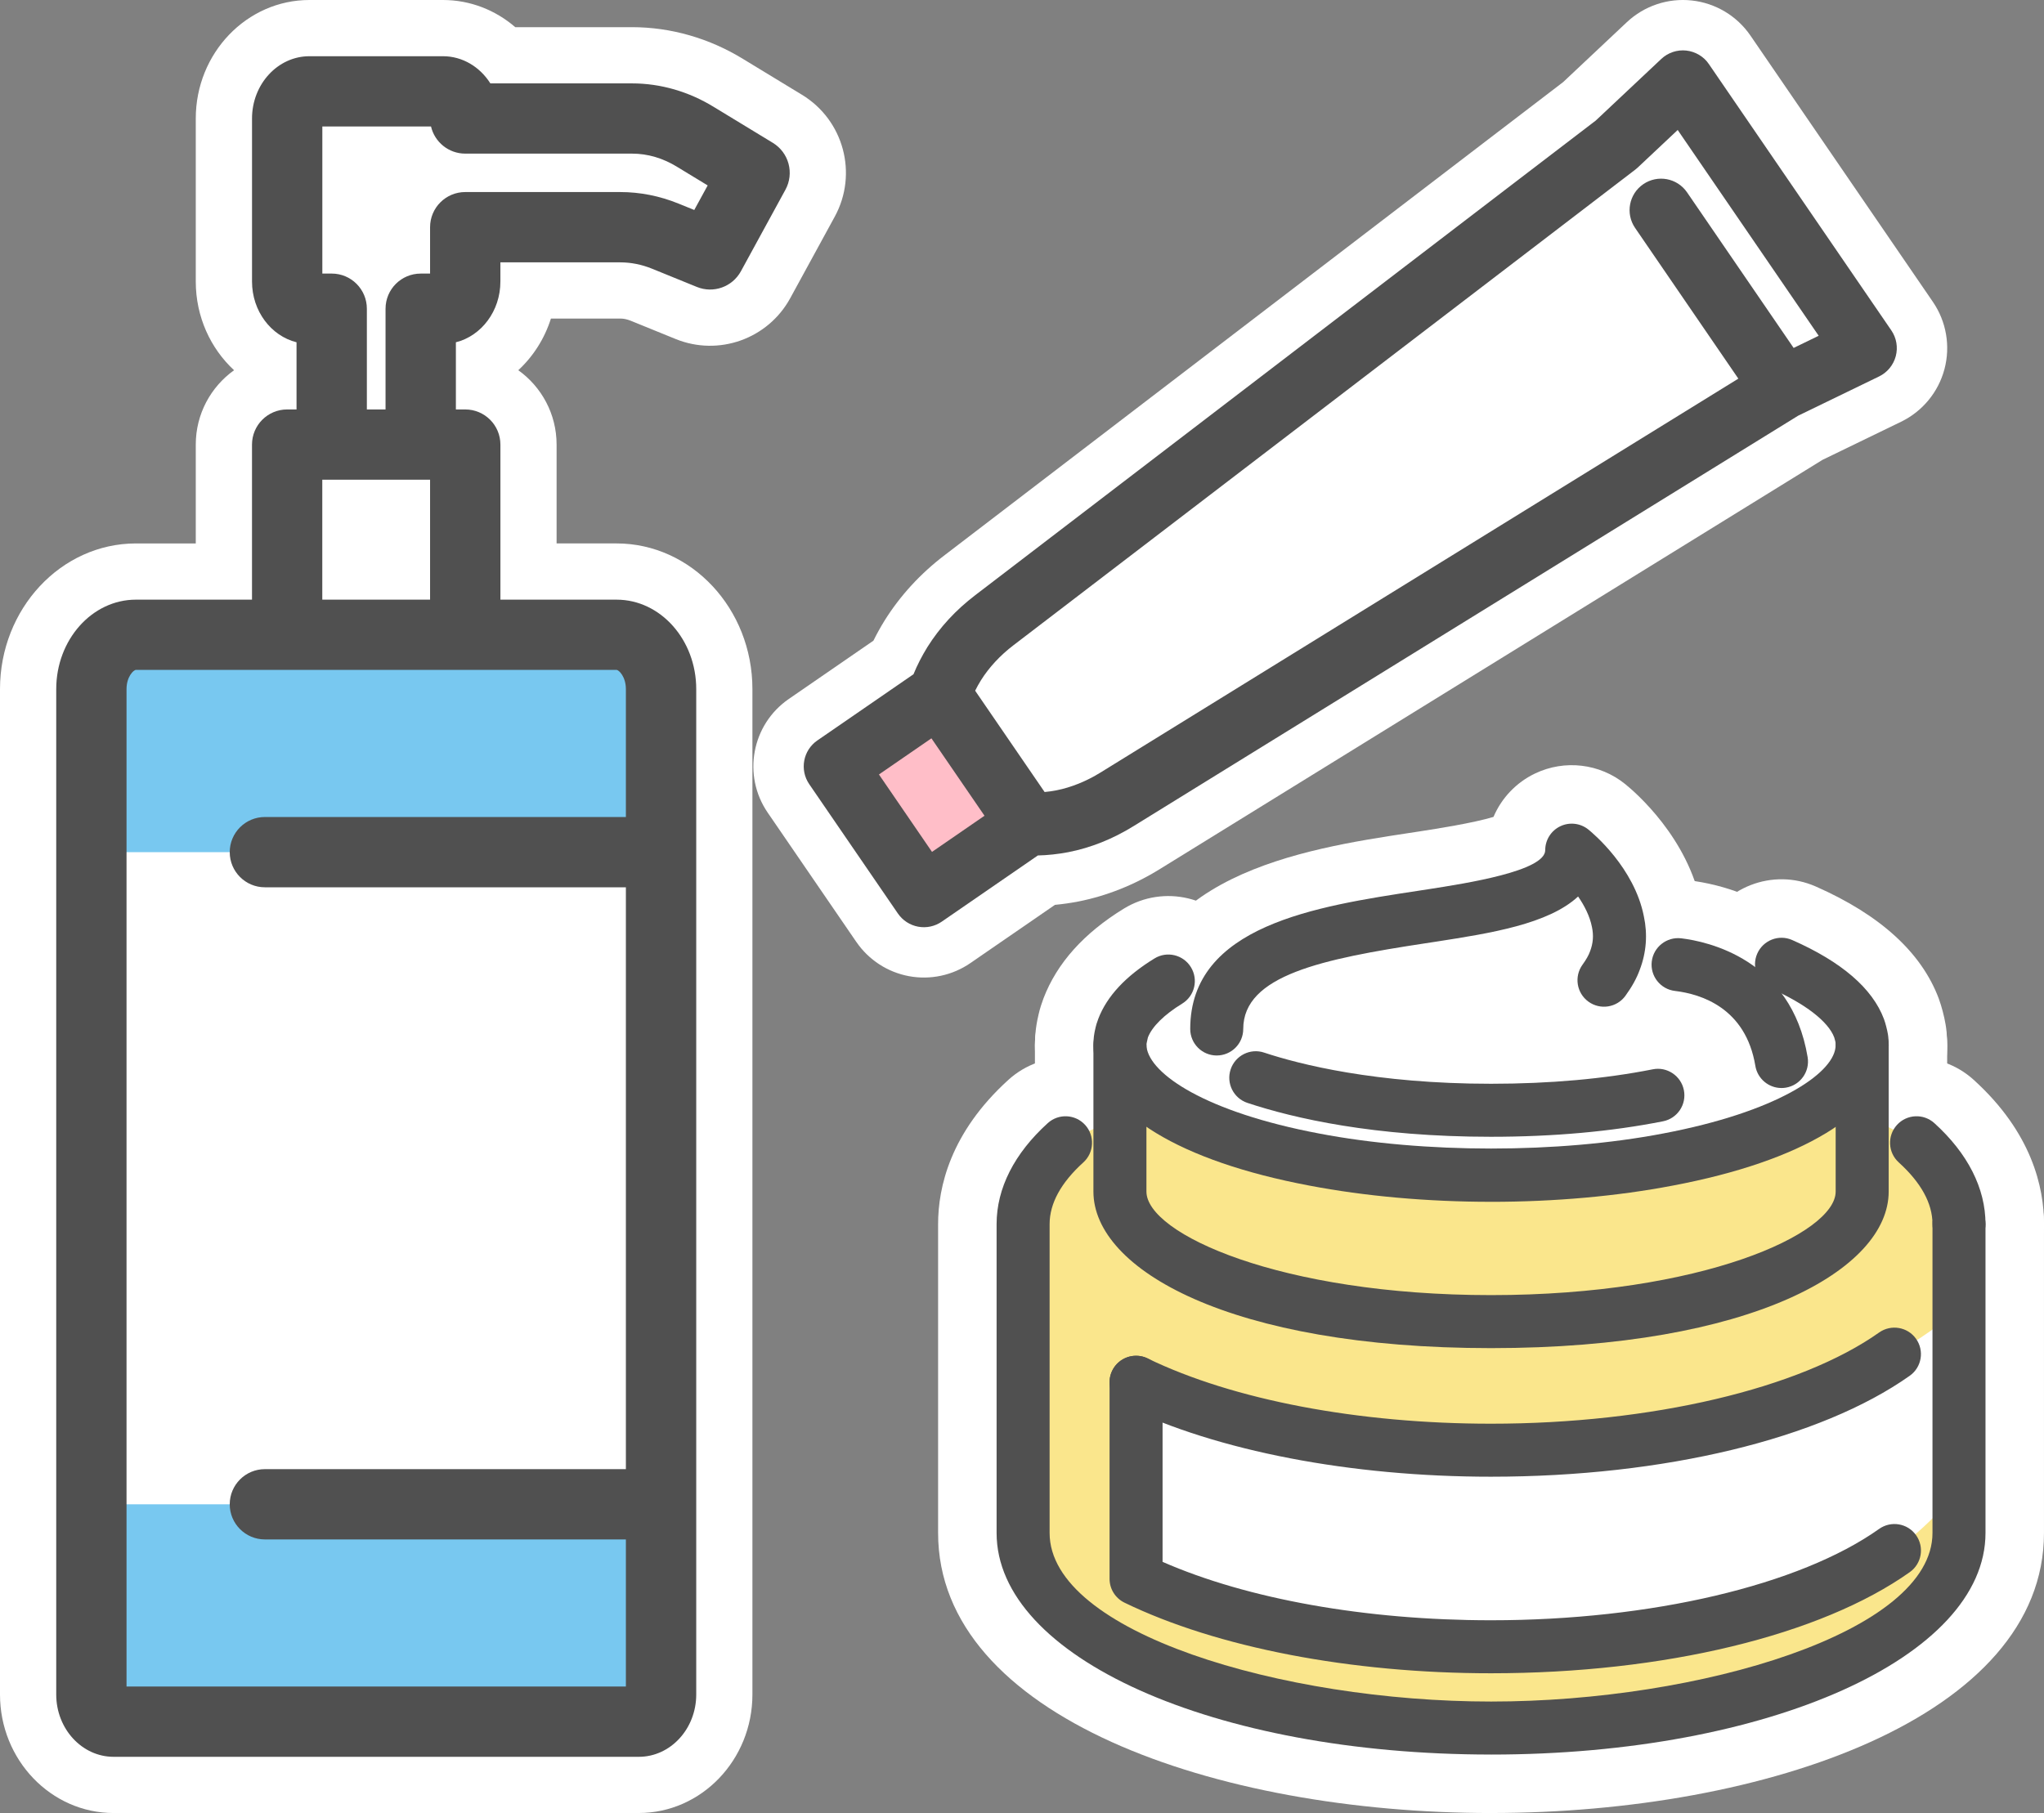
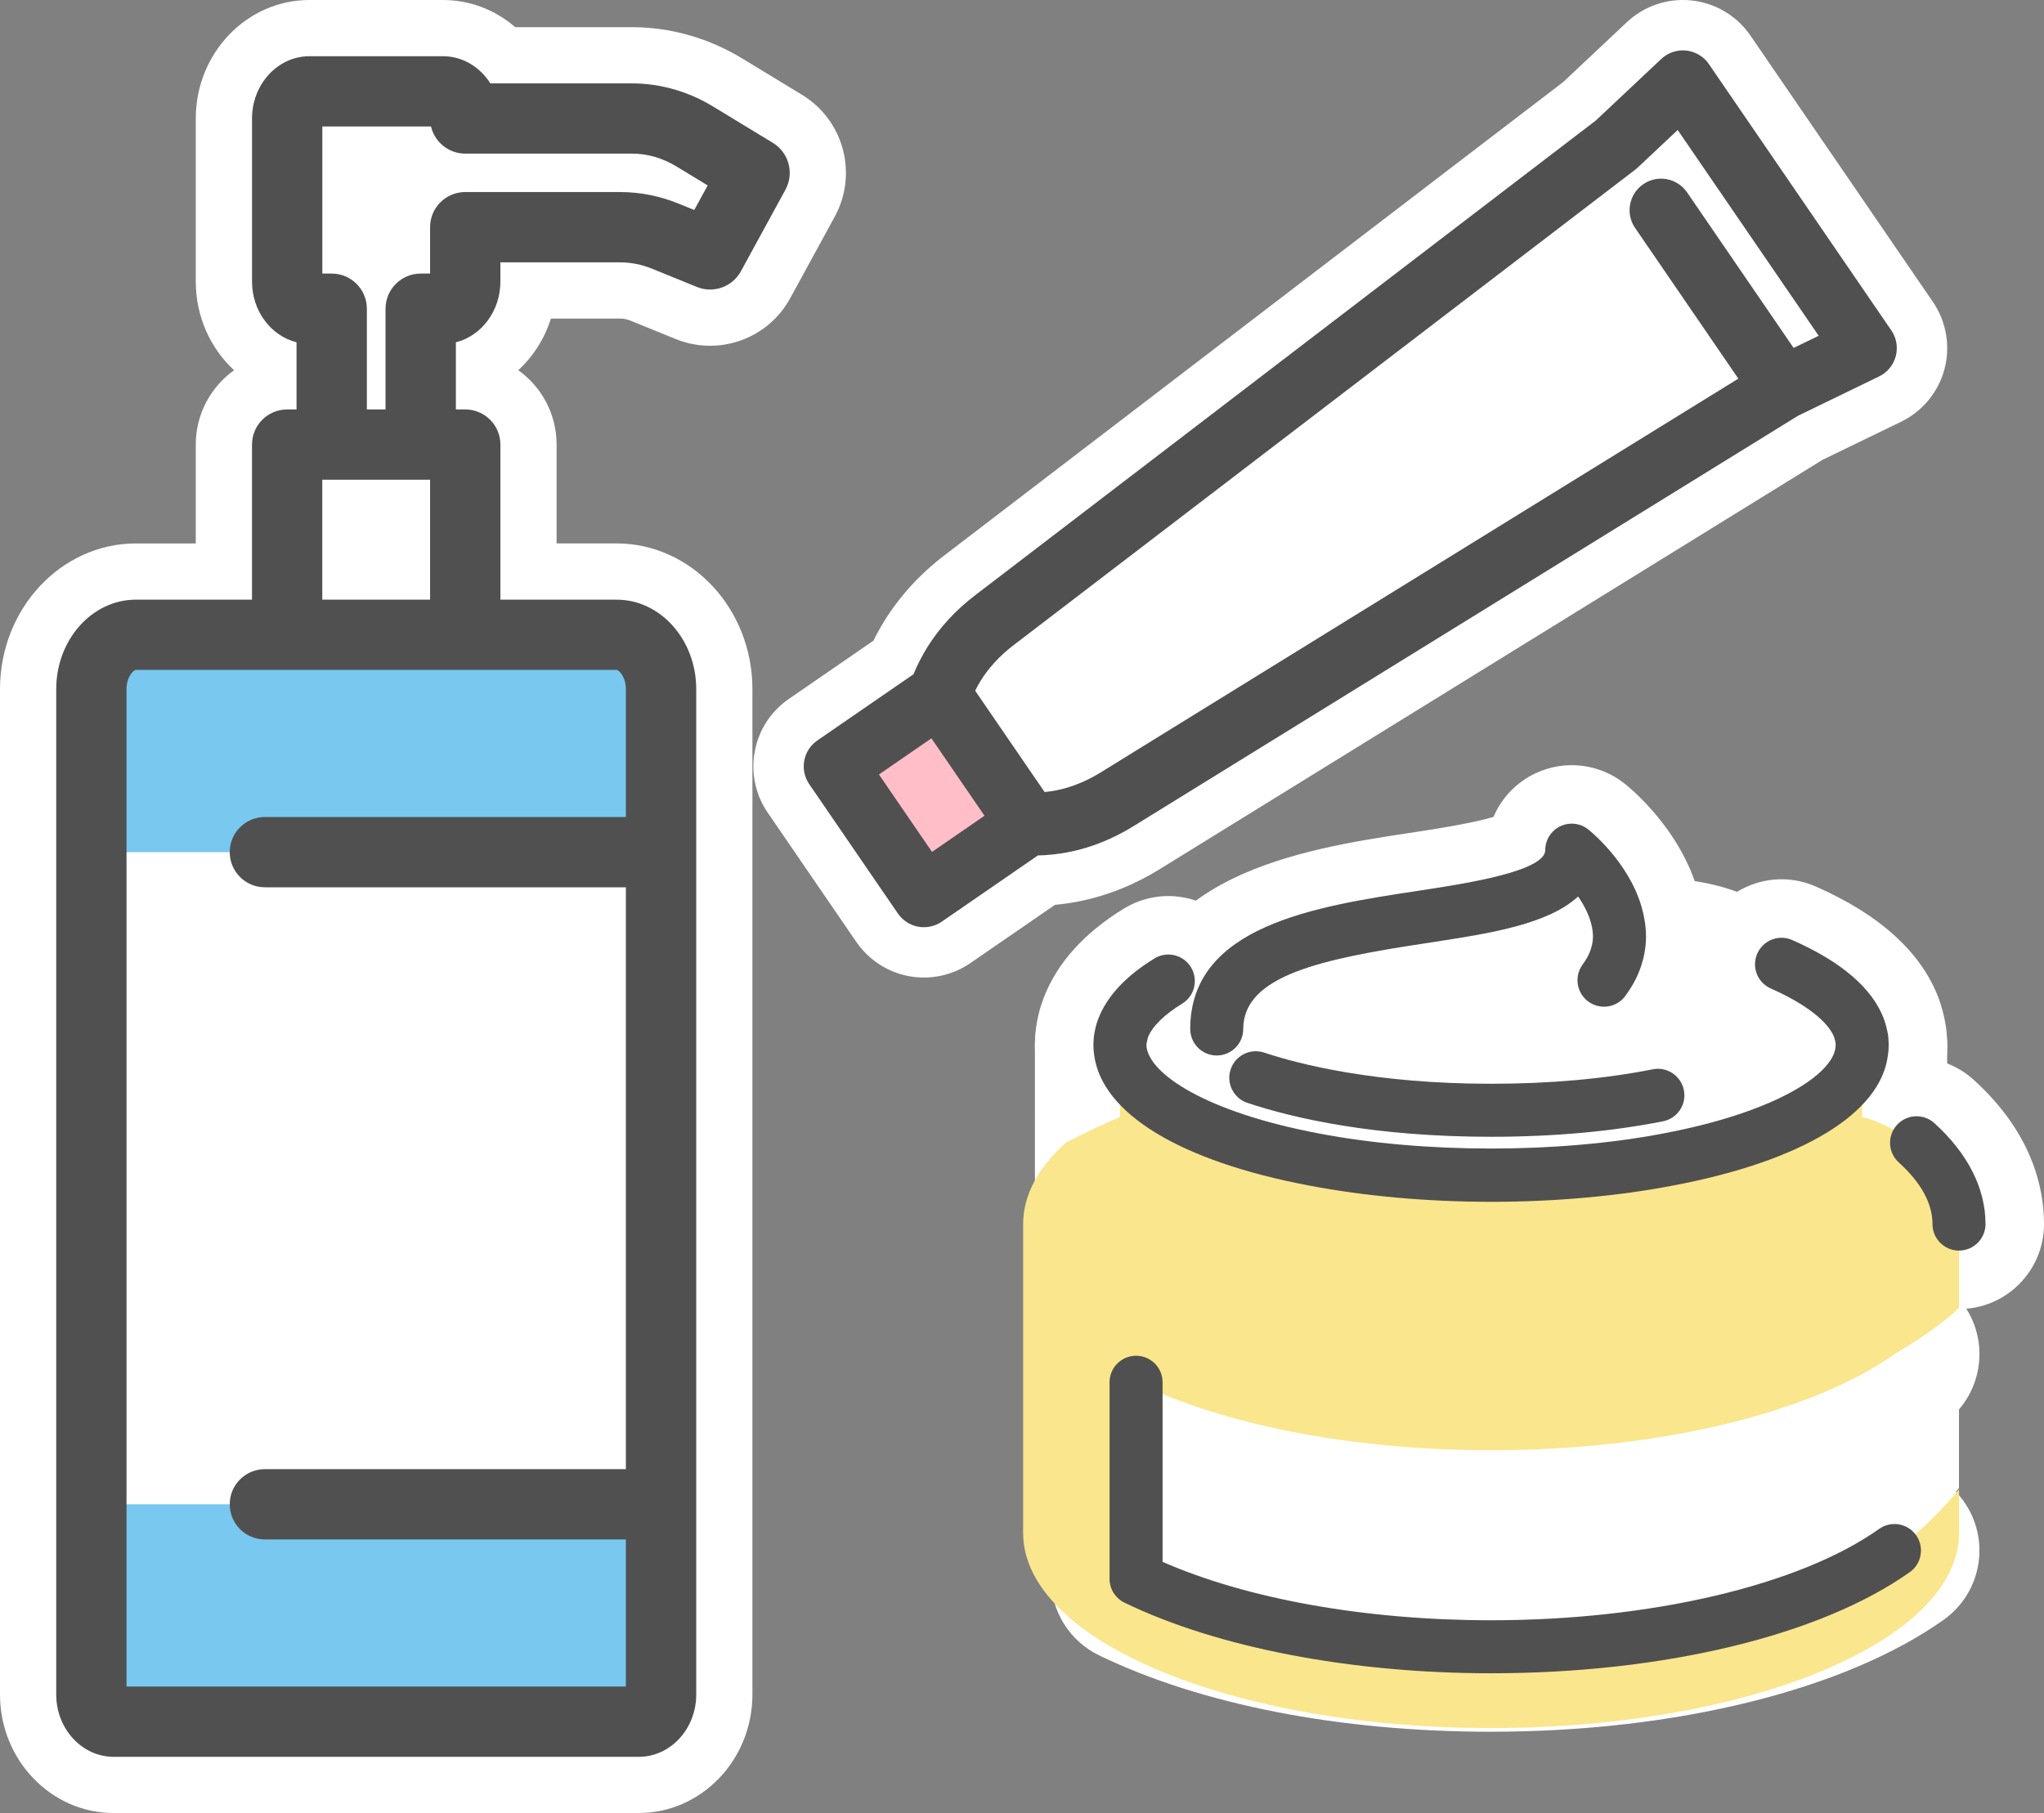
<svg xmlns="http://www.w3.org/2000/svg" id="b" width="144.272" height="128" viewBox="0 0 144.272 128">
  <rect x="0" y="0" width="144.272" height="128" fill="#808080" stroke="none" />
  <g id="c">
    <path d="M60.449,66.511l-.004-.006-6.258-9.132c-1.801-2.628-1.135-6.218,1.489-8.026l5.973-4.115c.236-.478.499-.951.787-1.418,1.111-1.775,2.537-3.324,4.256-4.632l39.011-29.848.002-.001,4.625-3.536,4.495-4.228c1.229-1.156,2.902-1.717,4.581-1.536,1.675.181,3.187,1.084,4.141,2.472l.005.007,12.877,18.799c.95,1.387,1.249,3.121.818,4.747-.431,1.626-1.551,2.983-3.064,3.718l-5.548,2.691-46.746,28.875c-1.823,1.133-3.779,1.912-5.798,2.309-.553.105-1.097.182-1.63.232l-5.972,4.113c-1.263.87-2.822,1.202-4.331.922-1.507-.28-2.841-1.146-3.709-2.409Z" fill="#fff" stroke-width="0" />
    <polygon points="71.696 56.882 64.33 61.956 59.918 55.511 67.284 50.437 71.696 56.882" fill="#ffbec8" stroke-width="0" />
    <path d="M63.379,64.497l-.002-.002-6.258-9.132c-.693-1.011-.436-2.392.572-3.087l6.787-4.675c.262-.643.591-1.284.981-1.917.872-1.392,2.008-2.623,3.384-3.67l39.02-29.855.001-.001,4.769-3.646,4.627-4.352c.473-.445,1.117-.661,1.762-.591.645.07,1.247.431,1.595.954l12.877,18.799c.366.533.481,1.2.315,1.826-.166.625-.596,1.147-1.179,1.43l-5.711,2.77-46.899,28.97c-1.465.91-3.019,1.532-4.615,1.845-.739.14-1.456.217-2.148.232l-6.786,4.674c-.485.335-1.085.463-1.666.355-.579-.108-1.092-.441-1.426-.927ZM62.039,54.678l3.745,5.466,3.705-2.553-3.746-5.465-3.705,2.552ZM68.828,48.762l4.904,7.155c.27-.025.547-.065.831-.119,1.037-.204,2.119-.64,3.117-1.259l45.018-27.807-7.287-10.639c-.694-1.013-.435-2.396.578-3.09,1.012-.693,2.393-.436,3.088.575l.002.003,7.522,10.983,1.768-.858-9.952-14.529-2.82,2.652c-.056.052-.113.101-.173.147l-43.883,33.573c-.939.714-1.734,1.571-2.305,2.483-.15.243-.286.487-.406.731Z" fill="#505050" stroke-width="0" />
    <path d="M105.243,88.977c-4.803,0-9.383-.41-13.611-1.221-11.086-2.095-17.651-6.598-18.489-12.683-.063-.42-.095-.85-.095-1.279,0-.403.023-.748.058-1.06.012-.108.026-.217.044-.325l.019-.117c.027-.162.075-.412.115-.571l.021-.097c.044-.197.107-.435.171-.628.058-.178.118-.354.177-.512.953-2.494,2.857-4.61,5.678-6.339,2.828-1.729,6.519-.844,8.251,1.981,1.533,2.502,1.013,5.686-1.089,7.584,1.442.713,3.811,1.583,7.382,2.258,6.904,1.322,15.847,1.319,22.724.003,3.438-.65,5.762-1.478,7.219-2.176-.152-.073-.316-.148-.491-.226-3.033-1.336-4.409-4.877-3.073-7.909,1.335-3.033,4.878-4.408,7.909-3.073,4.539,1.999,7.459,4.658,8.678,7.904.119.327.205.617.279.897.09.331.15.628.204.928.032.18.056.361.071.544.025.303.045.631.045.934,0,.428-.032.858-.096,1.281-.839,6.084-7.404,10.587-18.503,12.684-4.215.808-8.794,1.218-13.597,1.218ZM125.514,74.442c.012.04.024.079.037.118l1.169-.354-1.212.216c.001.001.003.009.006.021ZM131.29,72.82l-3.142.866.418-.04,2.724-.826Z" fill="#fff" stroke-width="0" />
    <path d="M105.243,99.307c-16.025,0-32.195-4.694-32.195-15.183v-10.33c0-3.313,2.687-6,6-6s6,2.687,6,6v9.402c1.929,1.565,9.175,4.11,20.195,4.11s18.267-2.546,20.195-4.11v-9.402c0-3.313,2.687-6,6-6s6,2.687,6,6v10.33c0,10.488-16.17,15.183-32.195,15.183Z" fill="#fff" stroke-width="0" />
    <path d="M125.737,80.943c-2.883,0-5.426-2.083-5.912-5.021-.115-.696-.273-1.648-2.086-1.863-3.29-.389-5.643-3.372-5.253-6.663.389-3.29,3.366-5.638,6.663-5.253,5.205.616,11.227,4.044,12.514,11.819.542,3.269-1.67,6.358-4.939,6.899-.332.056-.662.082-.987.082Z" fill="#fff" stroke-width="0" />
    <path d="M105.243,84.386c-8.808,0-14.919-1.415-18.495-2.602-3.146-1.043-4.849-4.439-3.805-7.584,1.043-3.146,4.441-4.849,7.584-3.805,2.24.743,7.131,1.99,14.716,1.99,3.885,0,7.454-.317,10.61-.942,3.25-.644,6.407,1.469,7.052,4.72.644,3.251-1.47,6.407-4.72,7.052-3.923.777-8.277,1.171-12.942,1.171Z" fill="#fff" stroke-width="0" />
    <path d="M85.881,78.642c-3.313,0-6-2.682-6-5.995,0-10.857,12.241-12.72,19.556-13.834l.784-.12c1.215-.189,3.765-.586,5.195-1.02.562-1.321,1.592-2.424,2.936-3.066,2.088-.996,4.559-.705,6.356.747.734.593,4.446,3.795,5.375,8.556.415,1.953.259,4.055-.471,5.989-.355.964-.86,1.891-1.542,2.829-1.949,2.681-5.701,3.274-8.381,1.33-1.507-1.095-2.354-2.759-2.463-4.482-1.827.456-3.642.738-5.173.977l-.812.124c-2.802.426-7.893,1.201-9.368,2.281-.167,3.164-2.786,5.684-5.992,5.684Z" fill="#fff" stroke-width="0" />
    <path d="M105.243,122.262c-10.667,0-20.495-1.917-27.675-5.399-2.068-1.003-3.382-3.1-3.382-5.398v-13.877c0-3.313,2.687-6,6-6s6,2.687,6,6v9.862c5.222,1.806,11.948,2.812,19.057,2.812,10.318,0,20.132-2.232,25-5.688,2.701-1.917,6.447-1.283,8.365,1.42,1.918,2.702,1.282,6.447-1.42,8.365-6.972,4.948-18.913,7.902-31.945,7.902Z" fill="#fff" stroke-width="0" />
    <path d="M105.243,108.385c-10.667,0-20.495-1.917-27.675-5.399-2.981-1.445-4.227-5.035-2.781-8.017,1.447-2.981,5.037-4.227,8.017-2.78,5.5,2.667,13.678,4.196,22.439,4.196,10.316,0,20.132-2.229,25.006-5.681,2.703-1.915,6.448-1.274,8.364,1.431,1.914,2.705,1.273,6.449-1.431,8.364-6.976,4.938-18.916,7.886-31.939,7.886Z" fill="#fff" stroke-width="0" />
    <path d="M138.272,92.42c-3.31,0-5.993-2.68-6-5.987-.026-.128-.263-.616-1.025-1.307-2.455-2.226-2.641-6.021-.415-8.476,2.227-2.453,6.019-2.64,8.476-.415,4.104,3.721,4.965,7.592,4.965,10.185,0,3.313-2.687,6-6,6Z" fill="#fff" stroke-width="0" />
-     <path d="M105.243,128c-19.395,0-39.029-6.792-39.029-19.773v-21.808c0-2.592.861-6.463,4.965-10.185,2.456-2.226,6.25-2.038,8.475.415,2.226,2.455,2.04,6.25-.415,8.476-.776.703-1.007,1.195-1.027,1.312l.002,21.789c.316,1.861,9.051,7.772,27.029,7.772s26.712-5.911,27.029-7.789l-.001-21.791c0-3.313,2.687-6,6-6s6,2.687,6,6v21.808c0,12.98-19.634,19.773-39.028,19.773Z" fill="#fff" stroke-width="0" />
    <path d="M105.243,102.296c-10.023,0-18.997-1.859-25.056-4.798v13.876c6.059,2.938,15.034,4.798,25.056,4.798,12.13,0,22.733-2.72,28.473-6.795,0,0,2.107-1.366,4.556-4.316v-12.832c-1.389,1.446-4.556,3.283-4.556,3.283-5.74,4.063-16.344,6.783-28.473,6.783Z" fill="#fff" stroke-width="0" />
    <path d="M105.243,102.385c12.13,0,22.733-2.72,28.473-6.783,0,0,3.166-1.836,4.556-3.283v-5.899c0-2.043-1.071-3.994-2.995-5.739,0,0-2.597-1.63-3.838-1.802v-5.085c0,.138-.011.287-.034.425-.421,3.306-5.843,6.164-13.678,7.644-3.713.712-7.961,1.113-12.483,1.113s-8.77-.402-12.483-1.113c-7.836-1.481-13.257-4.338-13.678-7.644-.023-.138-.034-.287-.034-.425v5.085c-1.185.436-3.838,1.802-3.838,1.802-1.925,1.745-2.995,3.696-2.995,5.739v21.808c0,7.61,14.783,13.773,33.029,13.773s33.029-6.163,33.029-13.773v-3.076c-2.449,2.95-4.556,4.316-4.556,4.316-5.74,4.075-16.344,6.795-28.473,6.795-10.023,0-18.997-1.859-25.056-4.798v-13.876c6.059,2.938,15.034,4.798,25.056,4.798Z" fill="#fae68c" stroke-width="0" />
    <path d="M73.27,79.55c-.017-.094-.034-.188-.06-.282.034.094.051.188.06.282Z" fill="#ebedf0" stroke-width="0" />
    <path d="M73.21,79.269c-.026-.094-.051-.196-.085-.29.043.094.077.188.085.29Z" fill="#ebedf0" stroke-width="0" />
    <path d="M131.416,73.37c-.023-.126-.045-.253-.08-.379s-.068-.264-.114-.39c-1.182-3.416-7.676-6.245-16.467-7.461-.709-2.922-3.408-5.119-3.408-5.119,0,2.659-3.481,3.72-7.929,4.512-.773.018-1.538.046-2.287.091-11.435.631-20.41,3.88-21.856,7.954-.034.092-.068.195-.102.298-.023.103-.046.207-.068.298-.011.069-.023.138-.034.207-.011.103-.023.207-.023.321v.092c0,.138.011.287.034.425.478,3.306,5.877,6.152,13.678,7.644,3.713.712,7.961,1.113,12.483,1.113s8.77-.402,12.482-1.113c7.802-1.492,13.2-4.338,13.678-7.644.023-.138.034-.287.034-.425s-.011-.287-.023-.425Z" fill="#fff" stroke-width="0" />
    <path d="M72.356,87.099c-.021.056-.042.119-.063.182.014-.063.028-.119.063-.182Z" fill="#ebedf0" stroke-width="0" />
    <path d="M72.252,87.462l-.021.126c.007-.042.007-.084.021-.126Z" fill="#ebedf0" stroke-width="0" />
    <path d="M105.243,84.848c-4.479,0-8.918-.397-12.835-1.147-9.118-1.723-14.653-5.093-15.183-9.245-.029-.171-.048-.426-.048-.661,0-.261.015-.446.033-.615.004-.033.008-.067.014-.102l.034-.206c.008-.05.019-.101.031-.15l.047-.206c.014-.061.04-.165.06-.226.042-.126.084-.253.126-.364.607-1.591,1.94-3.019,3.965-4.259.881-.543,2.033-.264,2.572.617.54.881.264,2.033-.617,2.572-1.269.777-2.128,1.626-2.42,2.39l-.103.465c0,.124.002.168.009.208.245,1.911,4.154,4.591,12.18,6.107,7.387,1.415,16.888,1.414,24.267.001,8.029-1.518,11.938-4.197,12.175-6.045.016-.103.019-.147.019-.188,0-.06-.004-.123-.01-.185-.007-.043-.016-.086-.027-.128-.034-.128-.047-.186-.066-.24-.421-1.121-2.054-2.385-4.475-3.451-.945-.416-1.375-1.52-.958-2.466s1.522-1.376,2.466-.958c3.483,1.534,5.662,3.41,6.476,5.577.065.174.111.343.154.506.064.232.098.411.13.592.01.056.018.112.022.17.016.189.03.394.03.583,0,.235-.021.49-.059.726-.52,4.089-6.057,7.459-15.178,9.182-3.913.75-8.352,1.147-12.83,1.147Z" fill="#505050" stroke-width="0" />
-     <path d="M105.243,95.178c-18.426,0-28.066-5.561-28.066-11.054v-10.33c0-1.033.837-1.871,1.871-1.871s1.871.838,1.871,1.871v10.33c0,2.981,9.476,7.311,24.324,7.311s24.324-4.33,24.324-7.311v-10.33c0-1.033.838-1.871,1.871-1.871s1.871.838,1.871,1.871v10.33c0,5.493-9.641,11.054-28.066,11.054Z" fill="#505050" stroke-width="0" />
-     <path d="M125.742,76.814c-.899,0-1.692-.649-1.844-1.565-.679-4.098-3.846-5.072-5.674-5.289-1.026-.121-1.76-1.051-1.638-2.077.121-1.025,1.056-1.758,2.077-1.638,1.803.213,7.775,1.448,8.926,8.393.169,1.02-.52,1.982-1.54,2.151-.103.017-.206.025-.308.025Z" fill="#505050" stroke-width="0" />
-     <path d="M105.243,80.257c-8.256,0-13.907-1.301-17.194-2.392-.981-.325-1.512-1.384-1.187-2.364s1.385-1.516,2.364-1.187c2.478.821,7.852,2.2,16.017,2.2,4.153,0,7.993-.343,11.413-1.02,1.01-.204,1.997.459,2.198,1.472.201,1.014-.458,1.998-1.472,2.198-3.658.725-7.743,1.093-12.14,1.093Z" fill="#505050" stroke-width="0" />
+     <path d="M105.243,80.257c-8.256,0-13.907-1.301-17.194-2.392-.981-.325-1.512-1.384-1.187-2.364s1.385-1.516,2.364-1.187c2.478.821,7.852,2.2,16.017,2.2,4.153,0,7.993-.343,11.413-1.02,1.01-.204,1.997.459,2.198,1.472.201,1.014-.458,1.998-1.472,2.198-3.658.725-7.743,1.093-12.14,1.093" fill="#505050" stroke-width="0" />
    <path d="M85.881,74.518c-1.033,0-1.871-.838-1.871-1.871,0-7.31,8.898-8.663,16.048-9.751l.789-.121c2.666-.415,8.22-1.279,8.22-2.754,0-.721.414-1.377,1.065-1.688.649-.31,1.421-.22,1.982.233.33.267,3.248,2.708,3.917,6.135.271,1.272.174,2.551-.293,3.769-.212.585-.545,1.193-1.009,1.832-.606.836-1.776,1.022-2.613.414-.836-.607-1.022-1.776-.414-2.613.255-.351.429-.658.53-.94.219-.571.259-1.123.133-1.717-.15-.768-.536-1.514-.977-2.154-2.106,1.956-6.214,2.595-9.969,3.18l-.799.122c-7.291,1.109-12.868,2.26-12.868,6.052,0,1.033-.838,1.871-1.871,1.871Z" fill="#505050" stroke-width="0" />
    <path d="M105.243,118.133c-9.909,0-19.34-1.817-25.873-4.985-.645-.314-1.054-.967-1.054-1.684v-13.877c0-1.033.837-1.871,1.871-1.871s1.871.838,1.871,1.871v12.68c5.991,2.629,14.354,4.124,23.186,4.124,11.29,0,21.785-2.471,27.39-6.449.844-.599,2.011-.399,2.608.442.599.843.4,2.011-.442,2.608-6.3,4.471-17.349,7.141-29.556,7.141Z" fill="#505050" stroke-width="0" />
-     <path d="M105.243,104.256c-9.909,0-19.34-1.817-25.873-4.985-.93-.451-1.318-1.57-.867-2.5.451-.931,1.572-1.315,2.499-.867,6.042,2.931,14.877,4.61,24.24,4.61,11.285,0,21.781-2.467,27.392-6.439.845-.596,2.012-.396,2.608.446.597.844.397,2.011-.446,2.608-6.305,4.462-17.352,7.127-29.554,7.127Z" fill="#505050" stroke-width="0" />
    <path d="M138.272,88.291c-1.033,0-1.871-.838-1.871-1.871,0-1.456-.801-2.921-2.381-4.354-.765-.693-.823-1.877-.129-2.643s1.876-.825,2.643-.129c2.361,2.141,3.609,4.604,3.609,7.125,0,1.033-.838,1.871-1.871,1.871Z" fill="#505050" stroke-width="0" />
-     <path d="M105.243,123.871c-19.57,0-34.9-6.872-34.9-15.644v-21.808c0-2.521,1.248-4.984,3.61-7.125.765-.695,1.949-.637,2.642.129.694.766.636,1.949-.129,2.643-1.58,1.433-2.381,2.897-2.381,4.354v21.808c0,7.014,16.421,11.901,31.159,11.901s31.157-4.888,31.157-11.901v-21.808c0-1.033.838-1.871,1.871-1.871s1.871.838,1.871,1.871v21.808c0,8.771-15.33,15.644-34.899,15.644Z" fill="#505050" stroke-width="0" />
    <path d="M45.086,128H8.02c-4.423,0-8.02-3.754-8.02-8.368V48.653c0-5.672,4.303-10.286,9.592-10.286h4.226v-6.979c0-2.165,1.067-4.081,2.703-5.25-1.657-1.534-2.703-3.772-2.703-6.26v-11.51C13.817,3.754,17.416,0,21.838,0h9.426c1.938,0,3.717.72,5.105,1.918h8.233c2.755,0,5.48.784,7.882,2.267l4.126,2.509c2.943,1.79,3.96,5.577,2.31,8.601l-3.142,5.755c-1.571,2.879-5.052,4.121-8.092,2.883l-3.158-1.285c-.264-.108-.504-.158-.757-.158h-4.885c-.449,1.421-1.253,2.675-2.303,3.647,1.636,1.17,2.703,3.086,2.703,5.25v6.979h4.23c5.289,0,9.592,4.614,9.592,10.286v70.979c0,4.614-3.598,8.368-8.021,8.368Z" fill="#fff" stroke-width="0" />
    <path d="M46.657,48.653v11.51H6.449v-11.51c0-2.11,1.414-3.837,3.142-3.837h33.924c1.728,0,3.142,1.726,3.142,3.837Z" fill="#78c8f0" stroke-width="0" />
    <path d="M18.696,106.204H6.449v13.428c0,1.055.707,1.918,1.571,1.918h37.066c.864,0,1.571-.863,1.571-1.918v-13.428h-27.961Z" fill="#78c8f0" stroke-width="0" />
    <path d="M45.086,124.031H8.02c-2.234,0-4.051-1.974-4.051-4.399V48.653c0-3.483,2.522-6.317,5.623-6.317h8.195v-10.948c0-1.37,1.111-2.481,2.481-2.481h.662v-4.742c-1.798-.449-3.142-2.201-3.142-4.287v-11.51c0-2.425,1.818-4.399,4.052-4.399h9.426c1.387,0,2.614.761,3.345,1.918h9.994c2.018,0,4.022.579,5.796,1.675l4.149,2.523c1.132.689,1.523,2.145.889,3.308l-3.142,5.755c-.604,1.108-1.943,1.587-3.112,1.109l-3.158-1.285c-.734-.298-1.492-.45-2.254-.45h-8.454v1.356c0,2.086-1.345,3.838-3.142,4.287v4.742h.662c1.37,0,2.481,1.111,2.481,2.481v10.948h8.199c3.1,0,5.623,2.834,5.623,6.317v70.979c0,2.425-1.818,4.399-4.052,4.399ZM8.93,119.07h35.247v-10.386h-25.481c-1.37,0-2.481-1.111-2.481-2.481s1.111-2.481,2.481-2.481h25.481v-41.079h-25.481c-1.37,0-2.481-1.111-2.481-2.481s1.111-2.481,2.481-2.481h25.481v-9.03c0-.875-.497-1.356-.661-1.356H9.592c-.165,0-.661.481-.661,1.356v70.417ZM22.748,42.336h7.608v-8.467h-7.608v8.467ZM25.89,28.907h1.323v-7.111c0-1.37,1.111-2.481,2.481-2.481h.662v-3.275c0-1.37,1.111-2.481,2.481-2.481h10.935c1.406,0,2.793.275,4.124.816l1.107.45.947-1.734-2.14-1.301c-1.019-.629-2.092-.944-3.204-.944h-11.767c-1.176,0-2.162-.819-2.417-1.918h-7.671v10.386h.662c1.37,0,2.481,1.111,2.481,2.481v7.111Z" fill="#505050" stroke-width="0" />
  </g>
</svg>